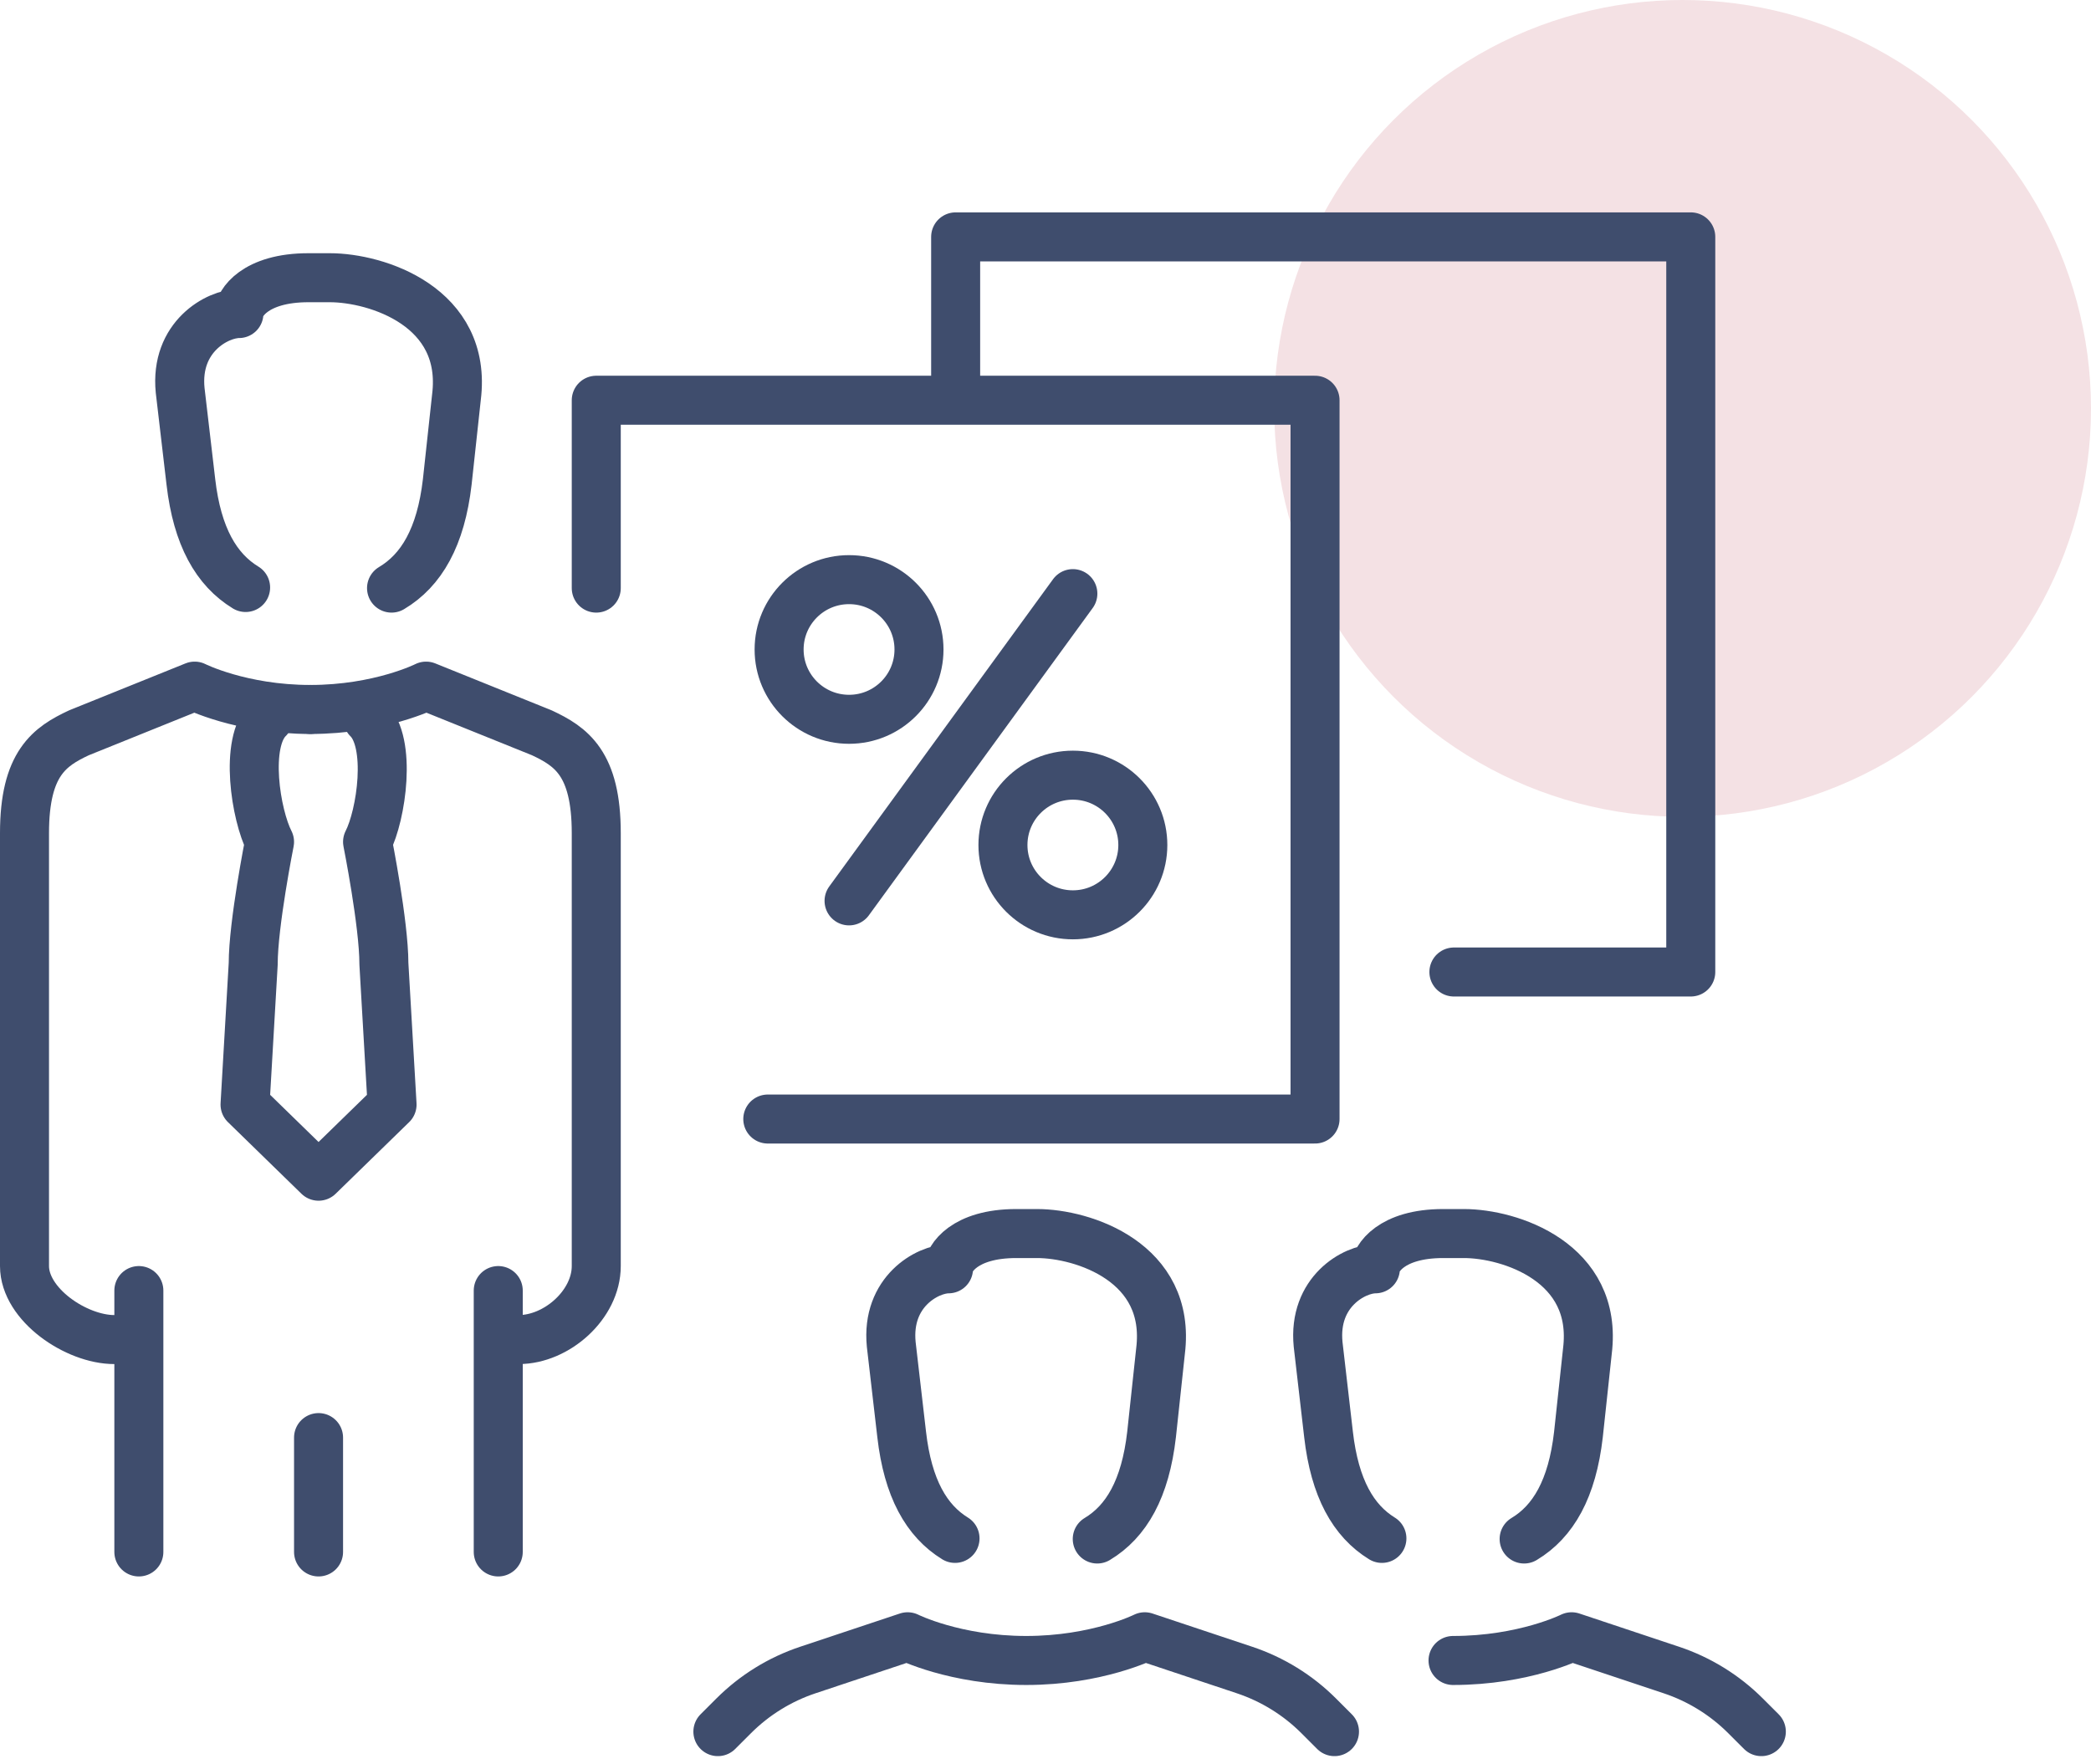
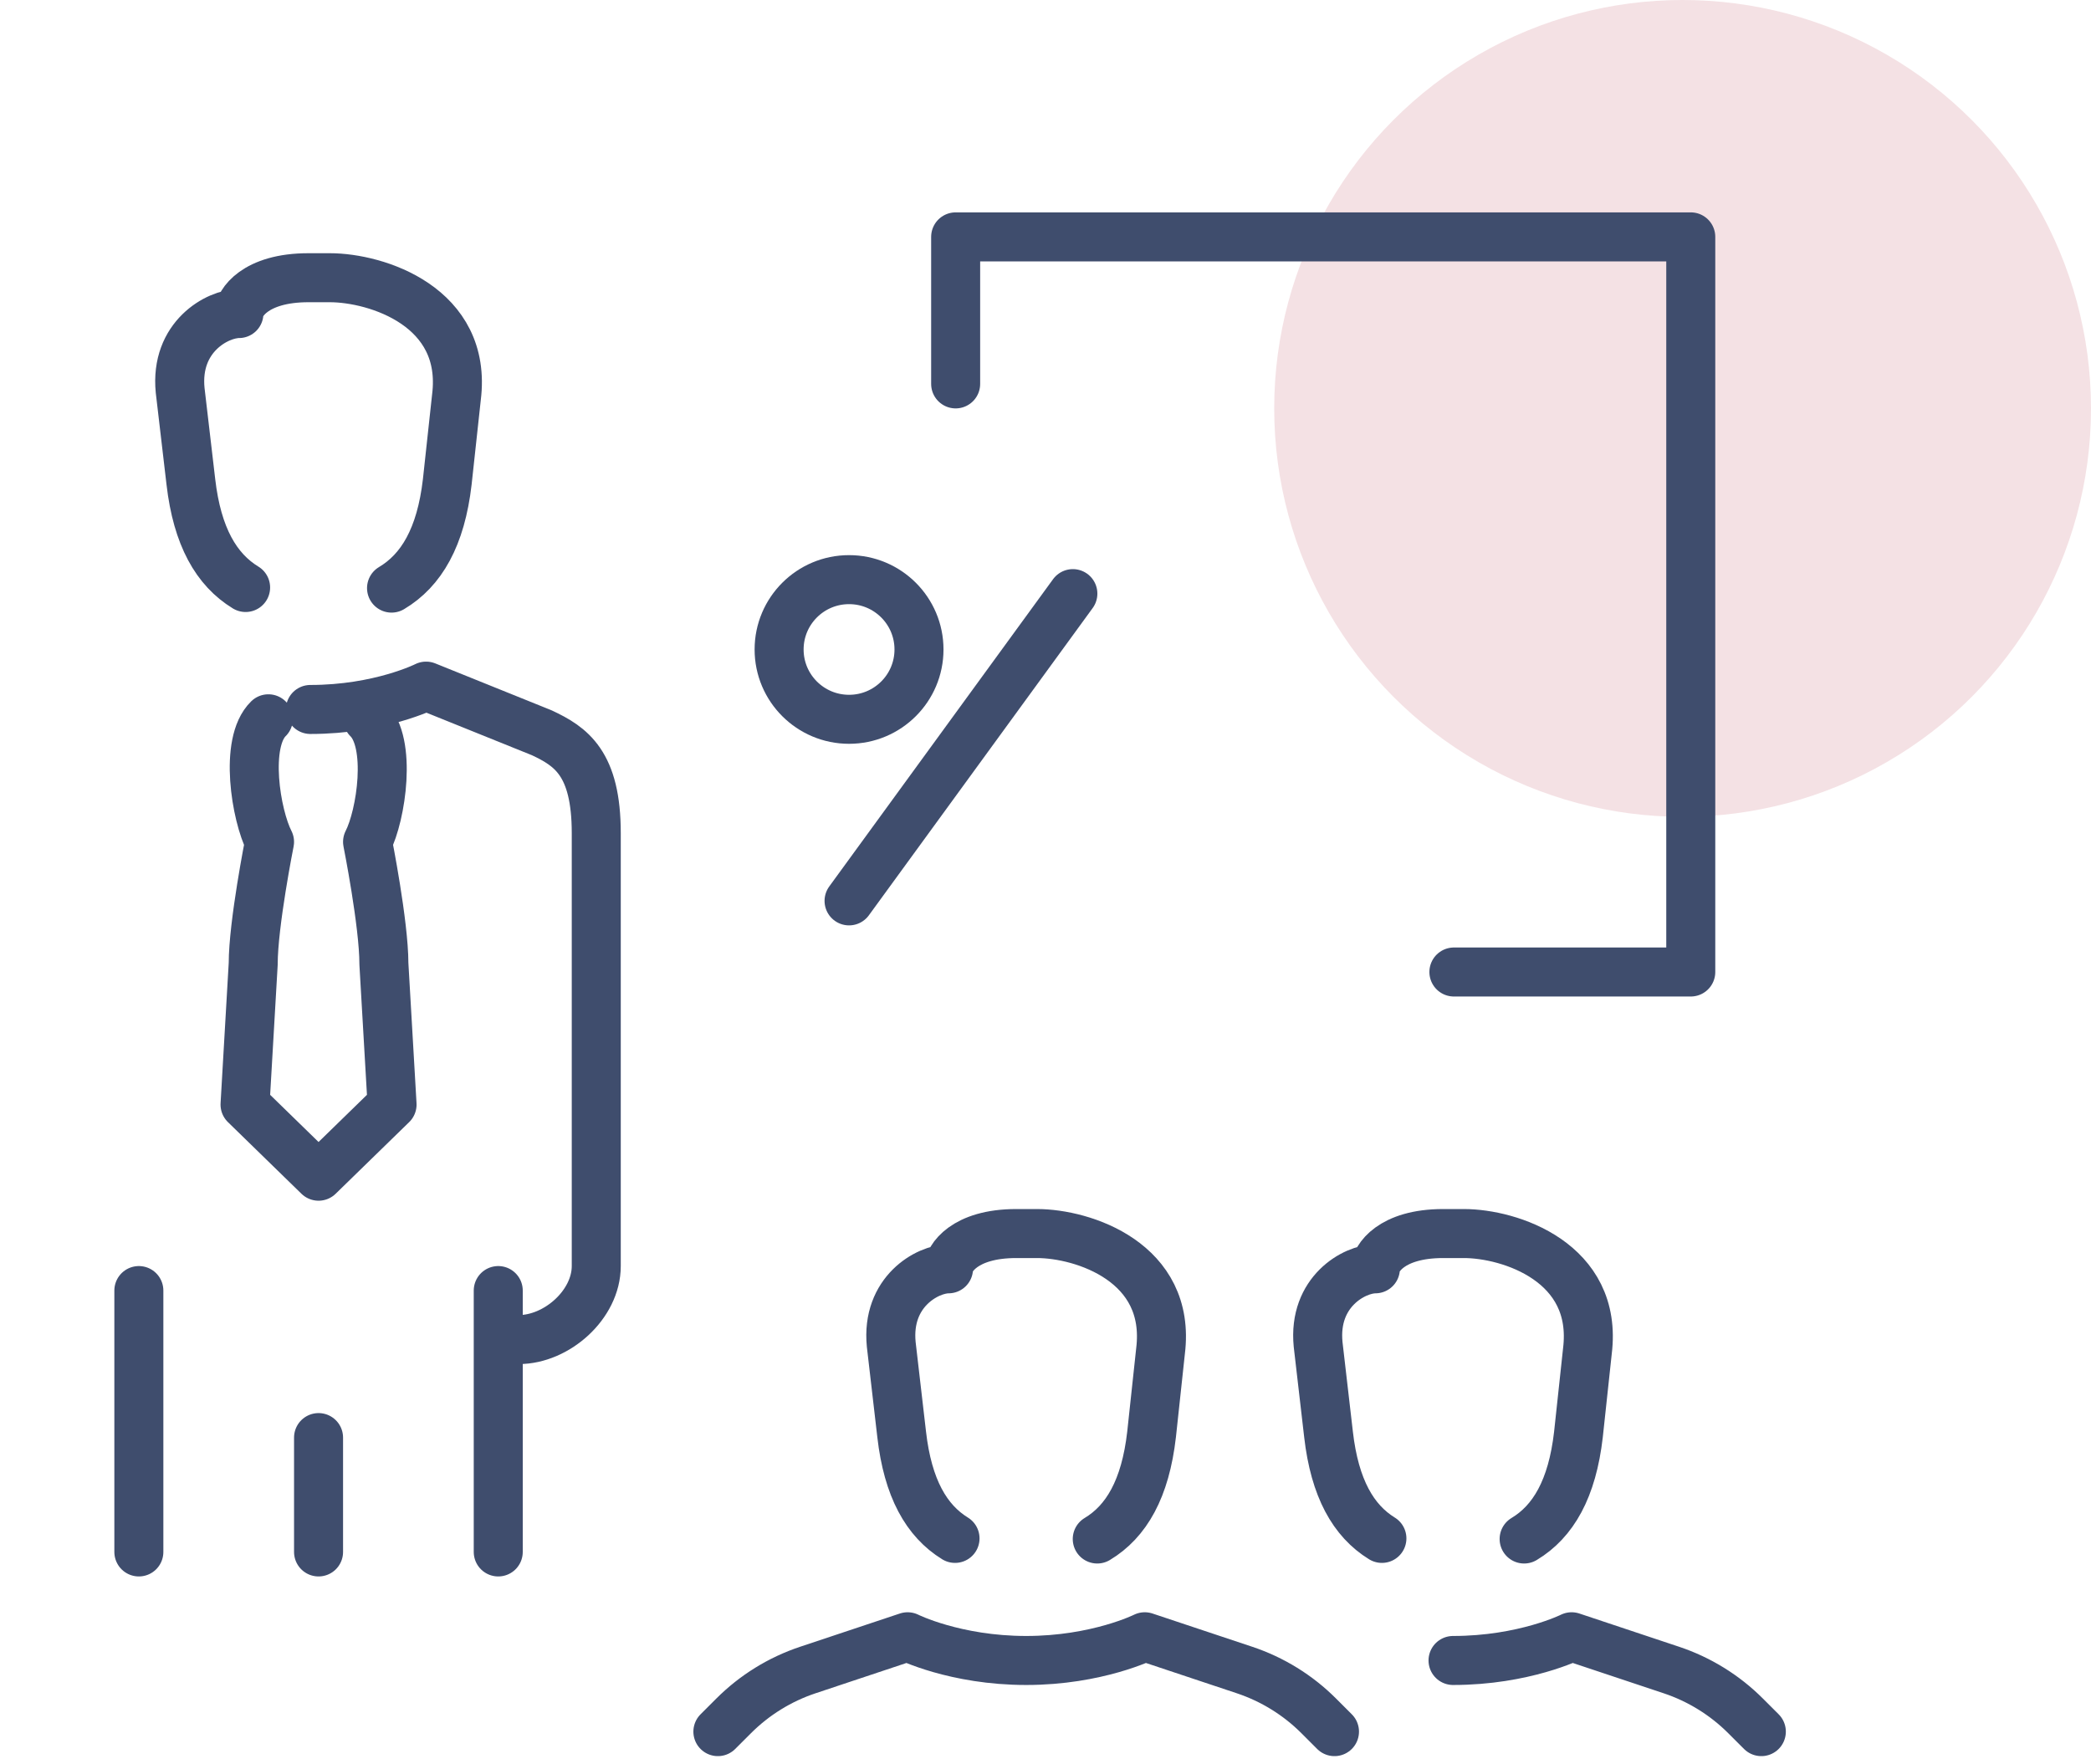
<svg xmlns="http://www.w3.org/2000/svg" width="128" height="108" viewBox="0 0 128 108" fill="none">
  <circle cx="103" cy="25" r="25" fill="#F4E1E4" />
  <path d="M81.69 105.999L80.725 105.034C79.451 103.76 77.894 102.798 76.184 102.228L70.076 100.192C70.076 100.192 67.173 101.644 62.818 101.644C58.462 101.644 55.559 100.192 55.559 100.192L49.451 102.228C47.742 102.798 46.185 103.76 44.911 105.034L43.945 105.999" stroke="#3F4D6D" stroke-width="3" stroke-linecap="round" stroke-linejoin="round" />
  <path d="M58.462 94.171C56.716 93.097 55.573 91.105 55.196 87.809L54.557 82.296C54.237 79.059 56.789 77.669 58.063 77.669C58.063 77.052 59.017 75.51 62.207 75.51H63.481C66.287 75.51 71.716 77.259 71.041 82.71L70.493 87.809C70.112 91.141 68.947 93.141 67.168 94.208" stroke="#3F4D6D" stroke-width="3" stroke-linecap="round" stroke-linejoin="round" />
  <path d="M107.82 105.999L106.854 105.034C105.58 103.76 104.023 102.798 102.314 102.228L96.206 100.192C96.206 100.192 93.302 101.644 88.947 101.644" stroke="#3F4D6D" stroke-width="3" stroke-linecap="round" stroke-linejoin="round" />
  <path d="M84.593 94.171C82.847 93.097 81.704 91.105 81.326 87.809L80.688 82.296C80.368 79.059 82.92 77.669 84.193 77.669C84.193 77.052 85.148 75.51 88.338 75.51H89.612C92.417 75.51 97.847 77.259 97.172 82.71L96.624 87.809C96.243 91.141 95.078 93.141 93.299 94.208" stroke="#3F4D6D" stroke-width="3" stroke-linecap="round" stroke-linejoin="round" />
  <path d="M16.429 44C14.929 45.462 15.664 49.906 16.5 51.535C16.5 51.535 15.5 56.548 15.5 59L15 67.615L19.5 72L24 67.615L23.5 59C23.5 56.548 22.5 51.535 22.5 51.535C23.336 49.906 24.011 45.469 22.511 44.007" stroke="#3F4D6D" stroke-width="3" stroke-linecap="round" stroke-linejoin="round" />
-   <path d="M7 82C4.662 82 1.5 79.857 1.5 77.5V51C1.5 46.714 3.052 45.693 4.833 44.857L11.917 42C11.917 42 14.75 43.429 19 43.429" stroke="#3F4D6D" stroke-width="3" stroke-linecap="round" stroke-linejoin="round" />
  <path d="M8.5 79V95" stroke="#3F4D6D" stroke-width="3" stroke-linecap="round" stroke-linejoin="round" />
  <path d="M31.75 82C34.087 82 36.5 79.857 36.5 77.5V51C36.5 46.714 34.948 45.693 33.167 44.857L26.083 42C26.083 42 23.25 43.429 19 43.429" stroke="#3F4D6D" stroke-width="3" stroke-linecap="round" stroke-linejoin="round" />
  <path d="M30.5 79V95" stroke="#3F4D6D" stroke-width="3" stroke-linecap="round" stroke-linejoin="round" />
  <path d="M15.035 35.963C13.244 34.871 12.071 32.847 11.684 29.498L11.028 23.896C10.7 20.607 13.318 19.194 14.625 19.194C14.625 18.567 15.604 17 18.878 17H20.185C23.063 17 28.634 18.778 27.941 24.317L27.379 29.498C26.988 32.884 25.792 34.916 23.968 36" stroke="#3F4D6D" stroke-width="3" stroke-linecap="round" stroke-linejoin="round" />
  <path d="M19.5 88V95" stroke="#3F4D6D" stroke-width="3" stroke-linecap="round" stroke-linejoin="round" />
-   <path d="M47 68.5L80.5 68.5L80.5 24.5L36.5 24.5L36.5 36" stroke="#3F4D6D" stroke-width="3" stroke-linecap="round" stroke-linejoin="round" />
  <path d="M89 59.5L103.5 59.5L103.5 14.5L58.5 14.5L58.5 23.5" stroke="#3F4D6D" stroke-width="3" stroke-linecap="round" stroke-linejoin="round" />
  <path d="M65.675 36.338L51.975 55.146" stroke="#3F4D6D" stroke-width="3" stroke-linecap="round" stroke-linejoin="round" />
  <path d="M51.975 44.031C54.34 44.031 56.256 42.118 56.256 39.757C56.256 37.396 54.34 35.482 51.975 35.482C49.61 35.482 47.693 37.396 47.693 39.757C47.693 42.118 49.61 44.031 51.975 44.031Z" stroke="#3F4D6D" stroke-width="3" stroke-linecap="round" stroke-linejoin="round" />
-   <path d="M65.676 56C68.041 56 69.958 54.086 69.958 51.726C69.958 49.365 68.041 47.451 65.676 47.451C63.311 47.451 61.395 49.365 61.395 51.726C61.395 54.086 63.311 56 65.676 56Z" stroke="#3F4D6D" stroke-width="3" stroke-linecap="round" stroke-linejoin="round" />
</svg>